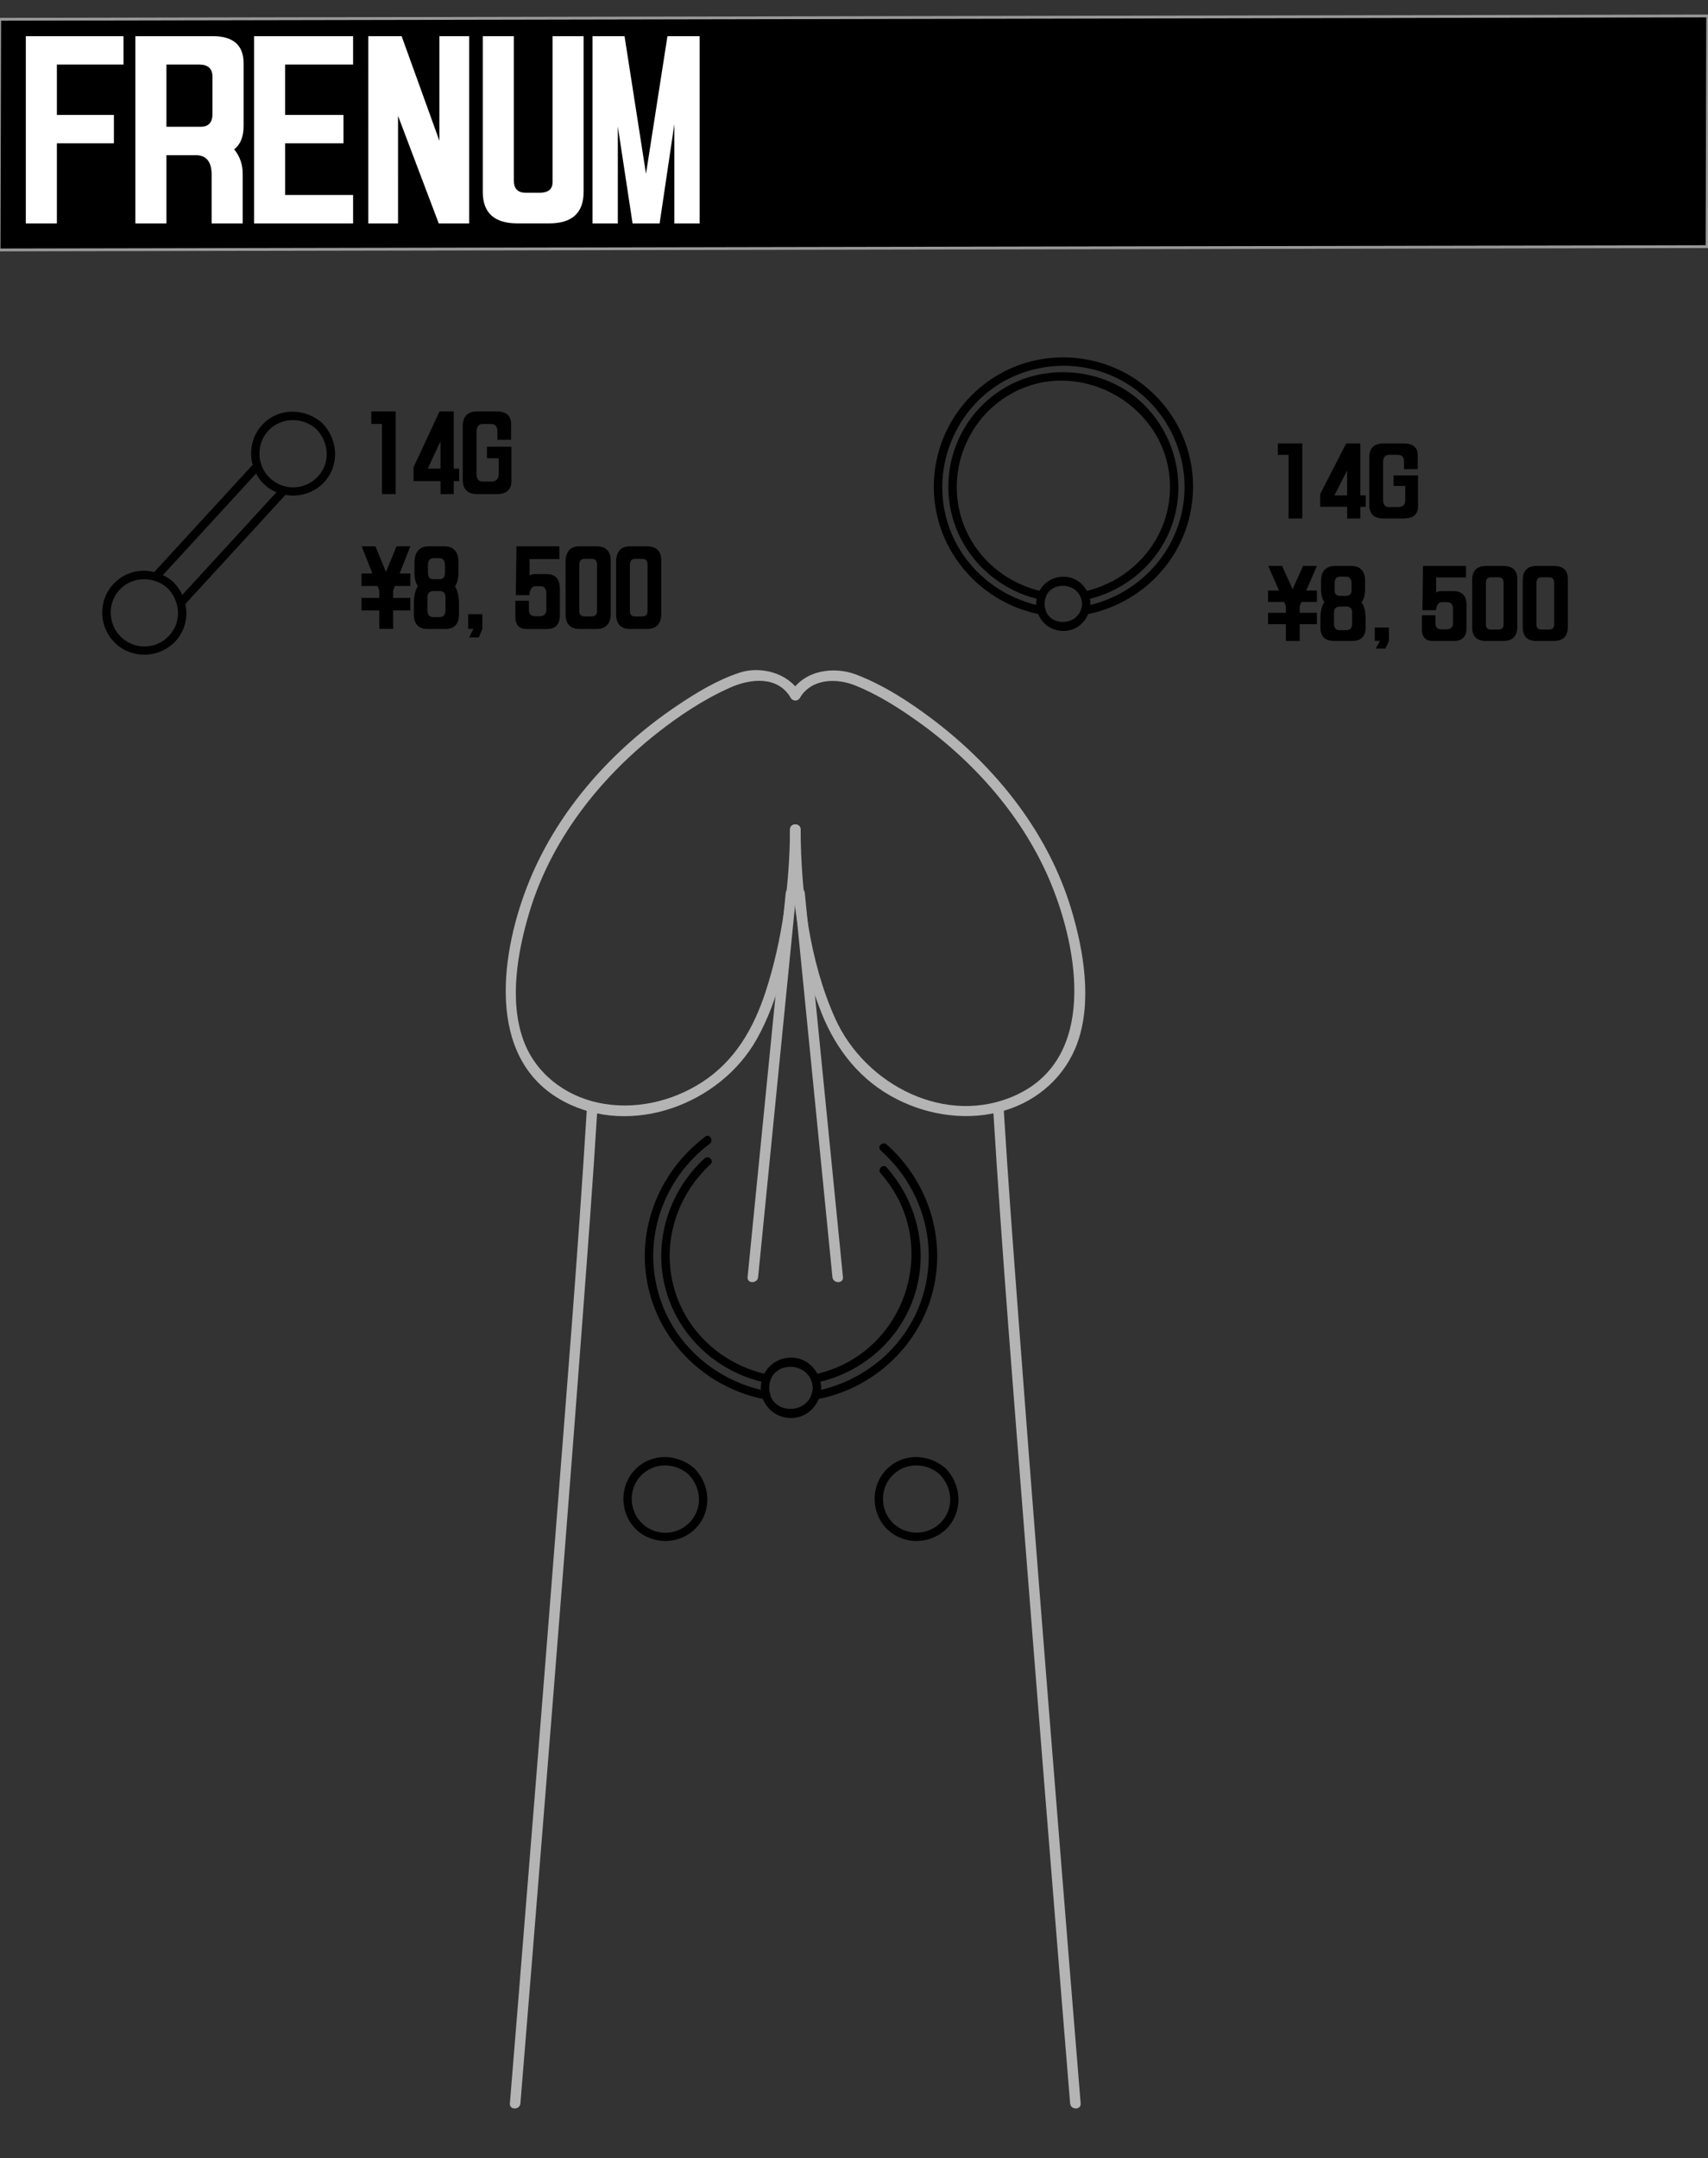
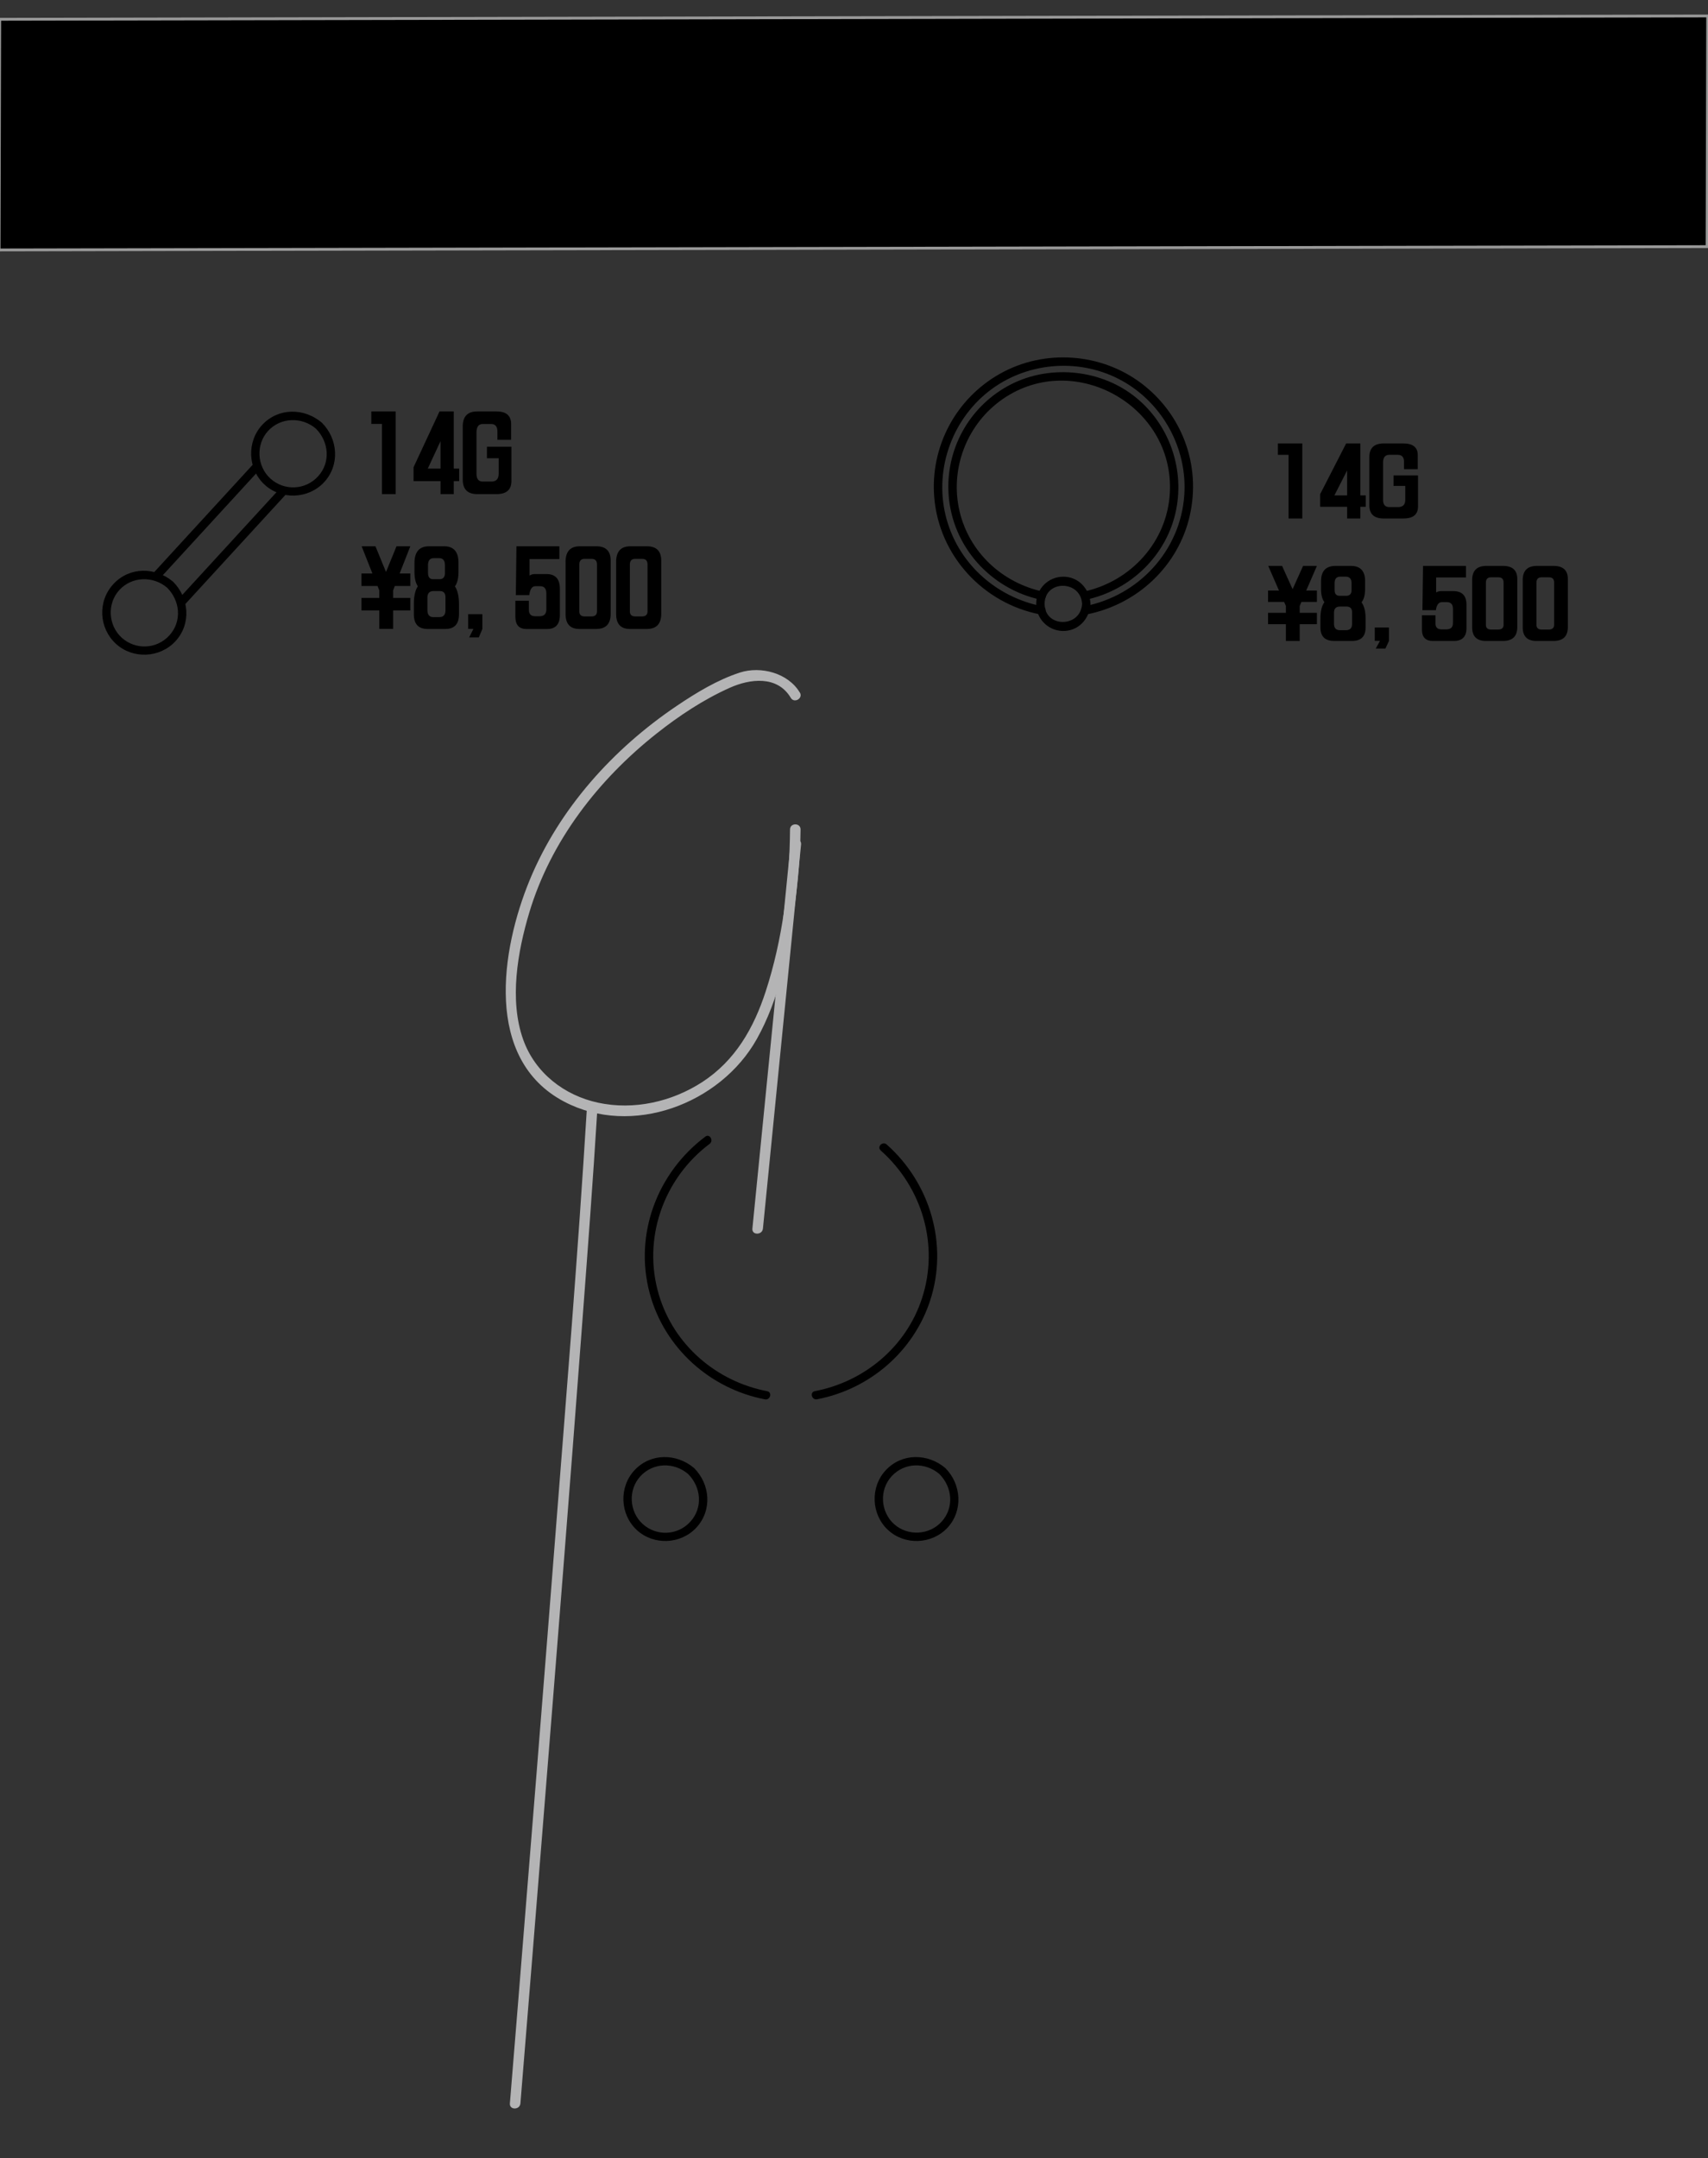
<svg xmlns="http://www.w3.org/2000/svg" id="_耳" viewBox="0 0 608.09 767.99">
  <rect x="0" y="0" width="608.09" height="767.99" fill="#333333" stroke="none" />
  <defs>
    <style>.cls-1{fill:#fff}.cls-3{fill:#b4b4b5}</style>
  </defs>
  <path d="M607.76 87.76-.33 88.94l.22-82.08 608.09-1.18-.22 82.08z" style="stroke:#999;stroke-miterlimit:10" />
  <path d="M59.49 209.11c4.64 4.62 5.37 11.97.82 16.98s-12.13 5.22-16.98.82-5.26-12.16-.82-16.98 11.94-5.08 16.98-.82c1.47 1.24 3.6-.87 2.12-2.12-6.24-5.28-15.48-5.37-21.22.82s-5.16 15.67.82 21.22c5.99 5.57 15.67 5.16 21.22-.82 5.71-6.15 4.97-15.47-.82-21.22-1.37-1.36-3.49.76-2.12 2.12ZM112.44 152.5c4.64 4.62 5.37 11.97.82 16.98s-12.13 5.22-16.98.82-5.26-12.16-.82-16.98 11.94-5.08 16.98-.82c1.47 1.24 3.6-.87 2.12-2.12-6.24-5.28-15.48-5.37-21.22.82-5.56 6-5.16 15.67.82 21.22 5.99 5.57 15.67 5.16 21.22-.82 5.71-6.15 4.97-15.47-.82-21.22-1.37-1.36-3.49.76-2.12 2.12Z" />
  <path d="M56.57 206.19c11.96-13.03 23.92-26.07 35.89-39.1 1.3-1.42-.81-3.55-2.12-2.12-11.96 13.03-23.92 26.07-35.89 39.1-1.3 1.42.81 3.55 2.12 2.12ZM65.99 214.93c11.98-13.05 23.95-26.1 35.93-39.15 1.3-1.42-.81-3.55-2.12-2.12-11.98 13.05-23.95 26.1-35.93 39.15-1.3 1.42.81 3.55 2.12 2.12ZM371.15 215.75c-16.8-3.24-30.52-15.71-34.53-32.5-4-16.75 2.64-34.76 16.57-44.89 13.45-9.78 31.89-10.93 46.42-2.8 14.4 8.06 23.13 24.04 22.03 40.53-1.33 19.87-16.26 35.92-35.62 39.66-1.89.37-1.09 3.26.8 2.89 18.02-3.48 32.75-17.23 36.79-35.26s-2.86-35.99-17.07-46.84c-14.44-11.02-34.63-12.45-50.48-3.57s-24.86 26.08-23.46 43.82c1.64 20.85 17.35 37.91 37.76 41.85 1.89.36 2.69-2.53.8-2.89Z" />
  <path d="M371.35 210.52c-14.54-3.12-26.3-14-29.73-28.62s2.26-30.12 14.21-39.06c25.39-19 62.35 1.02 60.66 32.54-.93 17.39-13.86 31.53-30.66 35.14-1.89.4-1.09 3.3.8 2.89 15.97-3.42 28.92-15.9 32.12-32.07 3.03-15.29-2.95-31.26-15.37-40.7s-30.64-11.03-44.71-3.2-22.06 22.97-20.94 38.65c1.32 18.39 14.93 33.48 32.83 37.32 1.88.4 2.69-2.49.8-2.89Z" />
  <path d="M385.25 214.88c-.46 8.54-13.34 8.62-13.34 0s12.88-8.54 13.34 0c.1 1.92 3.1 1.93 3 0-.28-5.24-4.2-9.67-9.67-9.67s-9.69 4.41-9.67 9.67 4.12 9.41 9.22 9.64c5.64.25 9.82-4.22 10.11-9.64.1-1.93-2.9-1.92-3 0ZM313.54 409.37c14.81 13.13 20.92 33.7 14.7 52.67-5.64 17.21-20.51 29.62-38.15 32.99-1.89.36-1.09 3.25.8 2.89 18.68-3.57 34.3-16.94 40.25-35.09 6.53-19.92.09-41.8-15.47-55.59-1.44-1.28-3.57.84-2.12 2.12ZM273.14 495.04c-18.12-3.47-33.25-16.47-38.56-34.29-5.93-19.89 1.56-41.34 18.06-53.72 1.53-1.14.03-3.75-1.51-2.59-17.2 12.9-25.45 34.82-19.81 55.79 5.2 19.38 21.44 33.96 41.03 37.71 1.89.36 2.69-2.53.8-2.89Z" />
-   <path d="M313.54 417.53c22.2 25.09 8.88 64.67-23.68 71.58-1.89.4-1.09 3.29.8 2.89 15.33-3.26 28.26-13.85 34.01-28.52 6.46-16.46 2.6-34.97-9.01-48.08-1.28-1.45-3.4.68-2.12 2.12ZM273.36 489.11c-15.24-3.24-27.98-14.06-32.84-29-5.34-16.43-.19-34.18 12.42-45.79 1.42-1.31-.7-3.43-2.12-2.12-13.34 12.29-18.85 31.3-13.19 48.71 5.17 15.9 18.67 27.64 34.94 31.09 1.88.4 2.69-2.49.8-2.89Z" />
-   <path d="M289.37 493.85c-.53 9.93-15.51 10.02-15.51 0s14.98-9.94 15.51 0c.1 1.92 3.1 1.93 3 0-.31-5.84-4.67-10.76-10.76-10.76s-10.78 4.91-10.76 10.76 4.58 10.47 10.25 10.73c6.28.29 10.94-4.69 11.26-10.73.1-1.93-2.9-1.92-3 0Z" />
-   <path d="M284.76 248.35c4.14-6.97 13.06-7.11 19.69-4.45 7.62 3.06 14.77 7.51 21.46 12.22 20.85 14.67 38.67 34.81 48.38 58.55 9.69 23.68 16.09 61.76-12.47 74.96-24.85 11.49-53.78-3.54-64.44-27.15-9.26-20.5-12.19-44.94-12.35-67.3-.02-2.41-3.77-2.42-3.75 0 .16 21.85 3.09 45.31 11.33 65.62 5.33 13.12 13.92 23.86 26.71 30.35 11.71 5.95 25.72 7.84 38.4 4.01 11.99-3.61 21.69-12.32 25.91-24.18 5.23-14.7 2.18-32.77-2.19-47.31-8.2-27.3-26.71-50.51-49.22-67.56-8.34-6.32-17.43-12.21-27.23-16.01-8.04-3.12-18.68-1.69-23.46 6.35-1.24 2.08 2.01 3.97 3.24 1.89Z" class="cls-3" />
-   <path d="M353.63 395.27c3.12 50.81 7.29 101.56 11.26 152.31 4.32 55.24 8.75 110.47 13.23 165.7.95 11.73 1.91 23.46 2.87 35.19.2 2.39 3.95 2.41 3.75 0-2.68-32.7-5.32-65.4-7.94-98.1-4.84-60.26-9.63-120.52-14.16-180.8-1.86-24.76-3.74-49.52-5.26-74.31-.15-2.4-3.9-2.41-3.75 0ZM282.78 317.75c3.96 39.81 7.91 79.62 11.87 119.43l1.71 17.25c.24 2.38 3.99 2.4 3.75 0-3.96-39.81-7.91-79.62-11.87-119.43l-1.71-17.25c-.24-2.38-3.99-2.4-3.75 0Z" class="cls-3" />
  <path d="M284.76 246.45c-4.15-6.98-13.92-9.53-21.34-7.13-7.99 2.59-15.5 7.16-22.42 11.82-22.65 15.25-41.9 36.56-52.39 61.95-10.26 24.84-16.39 63.8 12.2 78.89 24.13 12.74 55.65.86 68.61-22.22 7.92-14.1 11.26-30.65 13.4-46.52 1.25-9.29 2.13-18.71 2.2-28.09.02-2.41-3.73-2.42-3.75 0-.14 19.24-2.68 39.24-8.63 57.54-4.25 13.09-10.86 24.72-22.64 32.36-10.81 7.01-24.34 10.07-37.03 7.34-12.1-2.6-22.46-10.62-26.69-22.44-5.04-14.07-2-31.4 2.19-45.32 7.64-25.44 24.6-47.24 45.26-63.58 8.01-6.34 16.75-12.14 26.11-16.32 7.1-3.18 16.9-4.49 21.7 3.59 1.23 2.07 4.47.19 3.24-1.89Z" class="cls-3" />
-   <path d="M208.89 395.27c-3.12 50.81-7.29 101.56-11.26 152.31-4.32 55.24-8.75 110.47-13.23 165.7-.95 11.73-1.91 23.46-2.87 35.19-.2 2.41 3.55 2.39 3.75 0 2.68-32.7 5.32-65.4 7.94-98.1 4.84-60.26 9.63-120.52 14.16-180.8 1.86-24.76 3.74-49.52 5.26-74.31.15-2.41-3.6-2.4-3.75 0ZM279.74 317.75c-3.96 39.81-7.91 79.62-11.87 119.43l-1.71 17.25c-.24 2.4 3.51 2.38 3.75 0 3.96-39.81 7.91-79.62 11.87-119.43l1.71-17.25c.24-2.4-3.51-2.38-3.75 0Z" class="cls-3" />
+   <path d="M208.89 395.27c-3.12 50.81-7.29 101.56-11.26 152.31-4.32 55.24-8.75 110.47-13.23 165.7-.95 11.73-1.91 23.46-2.87 35.19-.2 2.41 3.55 2.39 3.75 0 2.68-32.7 5.32-65.4 7.94-98.1 4.84-60.26 9.63-120.52 14.16-180.8 1.86-24.76 3.74-49.52 5.26-74.31.15-2.41-3.6-2.4-3.75 0ZM279.74 317.75c-3.96 39.81-7.91 79.62-11.87 119.43c-.24 2.4 3.51 2.38 3.75 0 3.96-39.81 7.91-79.62 11.87-119.43l1.71-17.25c.24-2.4-3.51-2.38-3.75 0Z" class="cls-3" />
  <path d="M244.97 524.49c4.64 4.62 5.37 11.97.82 16.98s-12.13 5.22-16.98.82c-4.82-4.38-5.26-12.16-.82-16.98 4.56-4.95 11.94-5.08 16.98-.82 1.47 1.24 3.6-.87 2.12-2.12-6.24-5.28-15.48-5.37-21.22.82-5.56 6-5.16 15.67.82 21.22 5.99 5.57 15.67 5.16 21.22-.82 5.71-6.15 4.97-15.47-.82-21.22-1.37-1.36-3.49.76-2.12 2.12ZM334.42 524.49c4.64 4.62 5.37 11.97.82 16.98-4.4 4.85-12.13 5.22-16.98.82-4.82-4.38-5.26-12.16-.82-16.98 4.56-4.95 11.94-5.08 16.98-.82 1.47 1.24 3.6-.87 2.12-2.12-6.24-5.28-15.48-5.37-21.22.82-5.56 6-5.16 15.67.82 21.22 5.99 5.57 15.67 5.16 21.22-.82s4.97-15.47-.82-21.22c-1.37-1.36-3.49.76-2.12 2.12Z" />
-   <path d="M9.18 12.87h34.79v10.11H20.25v17.91h20.3V51h-20.3v28.5H9.19V12.87ZM73.74 56.73c-1.01-1.01-2.31-1.51-3.9-1.51H59.25V79.5H48.19V12.87h27.54c7.32 0 10.99 3.21 10.99 9.63v22.37c0 3.77-1.11 6.53-3.34 8.28 2.02 2.49 3.02 5.36 3.02 8.6V79.5H75.34V61.75c-.05-2.23-.59-3.9-1.59-5.01ZM59.25 22.98v22.13h12.34c2.71-.05 4.06-1.59 4.06-4.62V27.2c-.05-2.81-1.62-4.22-4.7-4.22h-11.7ZM90.45 79.5V12.87h35.26v10.11h-24.2v17.91h20.78V51h-20.78v18.39h24.2V79.5H90.45ZM142.99 12.87l13.45 37.25V12.87h10.59V79.5H156.2l-14.49-38.29V79.5h-10.59V12.87h11.86ZM182.95 12.87v51.5c0 2.81 1.43 4.22 4.3 4.22h5.01c2.97-.05 4.46-1.3 4.46-3.74V12.87h11.06v55.4c0 7.48-4.09 11.22-12.26 11.22h-11.3c-8.23 0-12.34-3.74-12.34-11.22v-55.4h11.06ZM222.35 12.87l7.64 48.96 7.64-48.96h11.46V79.5h-9V44.16l-5.25 35.34h-9.63l-5.25-34.47V79.5h-9V12.87h11.38Z" class="cls-1" />
  <path d="M463.65 157.8v26.71h-4.89v-22.66h-3.8v-4.05h8.68ZM484.32 157.8v18.48h1.93v4.05h-1.93v4.18h-4.71v-4.18h-9.6v-4.5l9.25-18.03h5.06Zm-9.25 18.48h4.54v-8.87l-4.54 8.87ZM504.85 172.92v7.37c-.02 2.81-1.77 4.21-5.24 4.21h-6.96c-3.42 0-5.13-1.56-5.13-4.69v-17.17c0-3.23 1.72-4.85 5.17-4.85h6.86c3.47 0 5.2 1.37 5.2 4.12v5.04h-4.89v-2.68c0-1.62-.75-2.43-2.25-2.43h-2.99c-1.48.02-2.21.94-2.21 2.74v13.31c0 1.7.74 2.55 2.21 2.55h3.16c1.69-.02 2.53-.87 2.53-2.55v-4.98h-4.18v-3.73h8.72v3.73ZM468.85 210.14v4.05h-5.52l-.6 1.44v2.43h6.12v4.05h-6.12v5.97h-4.92v-5.97h-6.36v-4.05h6.36v-2.43l-.63-1.44h-5.73v-4.05h3.9l-3.83-8.78h4.92l3.76 8.3 3.73-8.3h4.92l-3.8 8.78h3.8ZM470.33 209.51v-2.71c0-3.62 1.72-5.43 5.17-5.43h5.45c3.38 0 5.06 1.8 5.06 5.39v2.74c0 2.17-.42 3.78-1.27 4.82.96 1.32 1.44 3.22 1.44 5.71v3.32c-.02 3.15-1.63 4.72-4.82 4.72h-6.43c-3.21-.02-4.82-1.61-4.82-4.76v-3.29c0-2.53.47-4.45 1.41-5.74-.8-1.06-1.2-2.66-1.2-4.79Zm6.79 14.74h2.04c1.48 0 2.21-.73 2.21-2.2v-4.21c0-1.34-.68-2.01-2.04-2.01h-2.18c-1.48 0-2.21.7-2.21 2.11v4.12c.02 1.47.75 2.2 2.18 2.2Zm-1.97-16.69v2.43c0 1.26.53 1.93 1.58 2.01h2.81c1.1-.11 1.65-.78 1.65-2.01v-2.43c0-1.57-.68-2.36-2.04-2.36h-2.04c-1.31.02-1.97.81-1.97 2.36ZM493.25 230.79h-3.45l1.51-2.74h-1.86v-4.76h5.06v4.76l-1.27 2.74ZM511.07 218.95v2.97c0 1.36.75 2.04 2.25 2.04h1.58c1.59 0 2.39-.74 2.39-2.23v-5.14c-.02-1.55-.75-2.33-2.18-2.33h-1.76c-1.12.02-1.83.9-2.11 2.65v.22h-4.82l.21-15.77h15.29v4.12H511.3v5.33c.59-.32 1.17-.48 1.76-.48h4.29c3.16 0 4.75 1.6 4.75 4.79v8.46c-.02 3-1.52 4.5-4.5 4.5h-7.45c-2.6 0-3.9-1.34-3.9-4.02v-5.11h4.82ZM524.12 206.44c0-3.38 1.69-5.07 5.06-5.07h5.98c3.35.02 5.03 1.57 5.03 4.66v17.17c-.02 3.26-1.73 4.88-5.13 4.88h-6.01c-3.28 0-4.92-1.61-4.92-4.82v-16.82Zm4.89 15.89c0 1.13.63 1.69 1.9 1.69h2.5c1.27-.02 1.9-.59 1.9-1.69v-15.06c0-1.23-.63-1.85-1.9-1.85h-2.53c-1.24 0-1.86.62-1.86 1.85v15.06ZM542.12 206.44c0-3.38 1.69-5.07 5.06-5.07h5.98c3.35.02 5.03 1.57 5.03 4.66v17.17c-.02 3.26-1.73 4.88-5.13 4.88h-6.01c-3.28 0-4.92-1.61-4.92-4.82v-16.82Zm4.89 15.89c0 1.13.63 1.69 1.9 1.69h2.5c1.27-.02 1.9-.59 1.9-1.69v-15.06c0-1.23-.63-1.85-1.9-1.85h-2.53c-1.24 0-1.86.62-1.86 1.85v15.06ZM140.88 146.39v29.43h-4.89v-24.96h-3.8v-4.46h8.68ZM161.55 146.39v20.36h1.93v4.46h-1.93v4.61h-4.71v-4.61h-9.6v-4.96l9.25-19.86h5.06Zm-9.25 20.36h4.54v-9.77l-4.54 9.77ZM182.08 163.06v8.12c-.02 3.09-1.77 4.64-5.24 4.64h-6.96c-3.42 0-5.13-1.72-5.13-5.17v-18.91c0-3.56 1.72-5.34 5.17-5.34h6.86c3.47 0 5.2 1.51 5.2 4.54v5.55h-4.89v-2.95c0-1.78-.75-2.67-2.25-2.67h-2.99c-1.48.02-2.21 1.03-2.21 3.02v14.66c0 1.88.74 2.81 2.21 2.81h3.16c1.69-.02 2.53-.96 2.53-2.81v-5.48h-4.18v-4.11h8.72v4.11ZM146.08 204.06v4.46h-5.52l-.6 1.58v2.67h6.12v4.46h-6.12v6.57h-4.92v-6.57h-6.36v-4.46h6.36v-2.67l-.63-1.58h-5.73v-4.46h3.9l-3.83-9.67h4.92l3.76 9.14 3.73-9.14h4.92l-3.8 9.67h3.8ZM147.56 203.36v-2.99c0-3.98 1.72-5.98 5.17-5.98h5.45c3.38 0 5.06 1.98 5.06 5.94v3.02c0 2.39-.42 4.16-1.27 5.31.96 1.45 1.44 3.55 1.44 6.29v3.66c-.02 3.47-1.63 5.2-4.82 5.2h-6.43c-3.21-.02-4.82-1.77-4.82-5.24v-3.62c0-2.79.47-4.9 1.41-6.33-.8-1.17-1.2-2.93-1.2-5.27Zm6.79 16.24h2.04c1.48 0 2.21-.81 2.21-2.43v-4.64c0-1.48-.68-2.21-2.04-2.21h-2.18c-1.48 0-2.21.77-2.21 2.32v4.54c.02 1.62.75 2.43 2.18 2.43Zm-1.97-18.39v2.67c0 1.38.53 2.12 1.58 2.21h2.81c1.1-.12 1.65-.86 1.65-2.21v-2.67c0-1.73-.68-2.6-2.04-2.6h-2.04c-1.31.02-1.97.89-1.97 2.6ZM170.48 226.81h-3.45l1.51-3.02h-1.86v-5.24h5.06v5.24l-1.27 3.02ZM188.3 213.76v3.27c0 1.5.75 2.25 2.25 2.25h1.58c1.59 0 2.39-.82 2.39-2.46v-5.66c-.02-1.71-.75-2.57-2.18-2.57h-1.76c-1.12.02-1.83 1-2.11 2.92v.25h-4.82l.21-17.37h15.29v4.54h-10.62v5.87c.59-.35 1.17-.53 1.76-.53h4.29c3.16 0 4.75 1.76 4.75 5.27v9.32c-.02 3.3-1.52 4.96-4.5 4.96h-7.45c-2.6 0-3.9-1.48-3.9-4.43v-5.62h4.82ZM201.35 199.98c0-3.73 1.69-5.59 5.06-5.59h5.98c3.35.02 5.03 1.73 5.03 5.13v18.91c-.02 3.59-1.73 5.38-5.13 5.38h-6.01c-3.28 0-4.92-1.77-4.92-5.31v-18.53Zm4.89 17.51c0 1.24.63 1.86 1.9 1.86h2.5c1.27-.02 1.9-.64 1.9-1.86V200.9c0-1.36-.63-2.04-1.9-2.04h-2.53c-1.24 0-1.86.68-1.86 2.04v16.59ZM219.35 199.98c0-3.73 1.69-5.59 5.06-5.59h5.98c3.35.02 5.03 1.73 5.03 5.13v18.91c-.02 3.59-1.73 5.38-5.13 5.38h-6.01c-3.28 0-4.92-1.77-4.92-5.31v-18.53Zm4.89 17.51c0 1.24.63 1.86 1.9 1.86h2.5c1.27-.02 1.9-.64 1.9-1.86V200.9c0-1.36-.63-2.04-1.9-2.04h-2.53c-1.24 0-1.86.68-1.86 2.04v16.59Z" />
</svg>